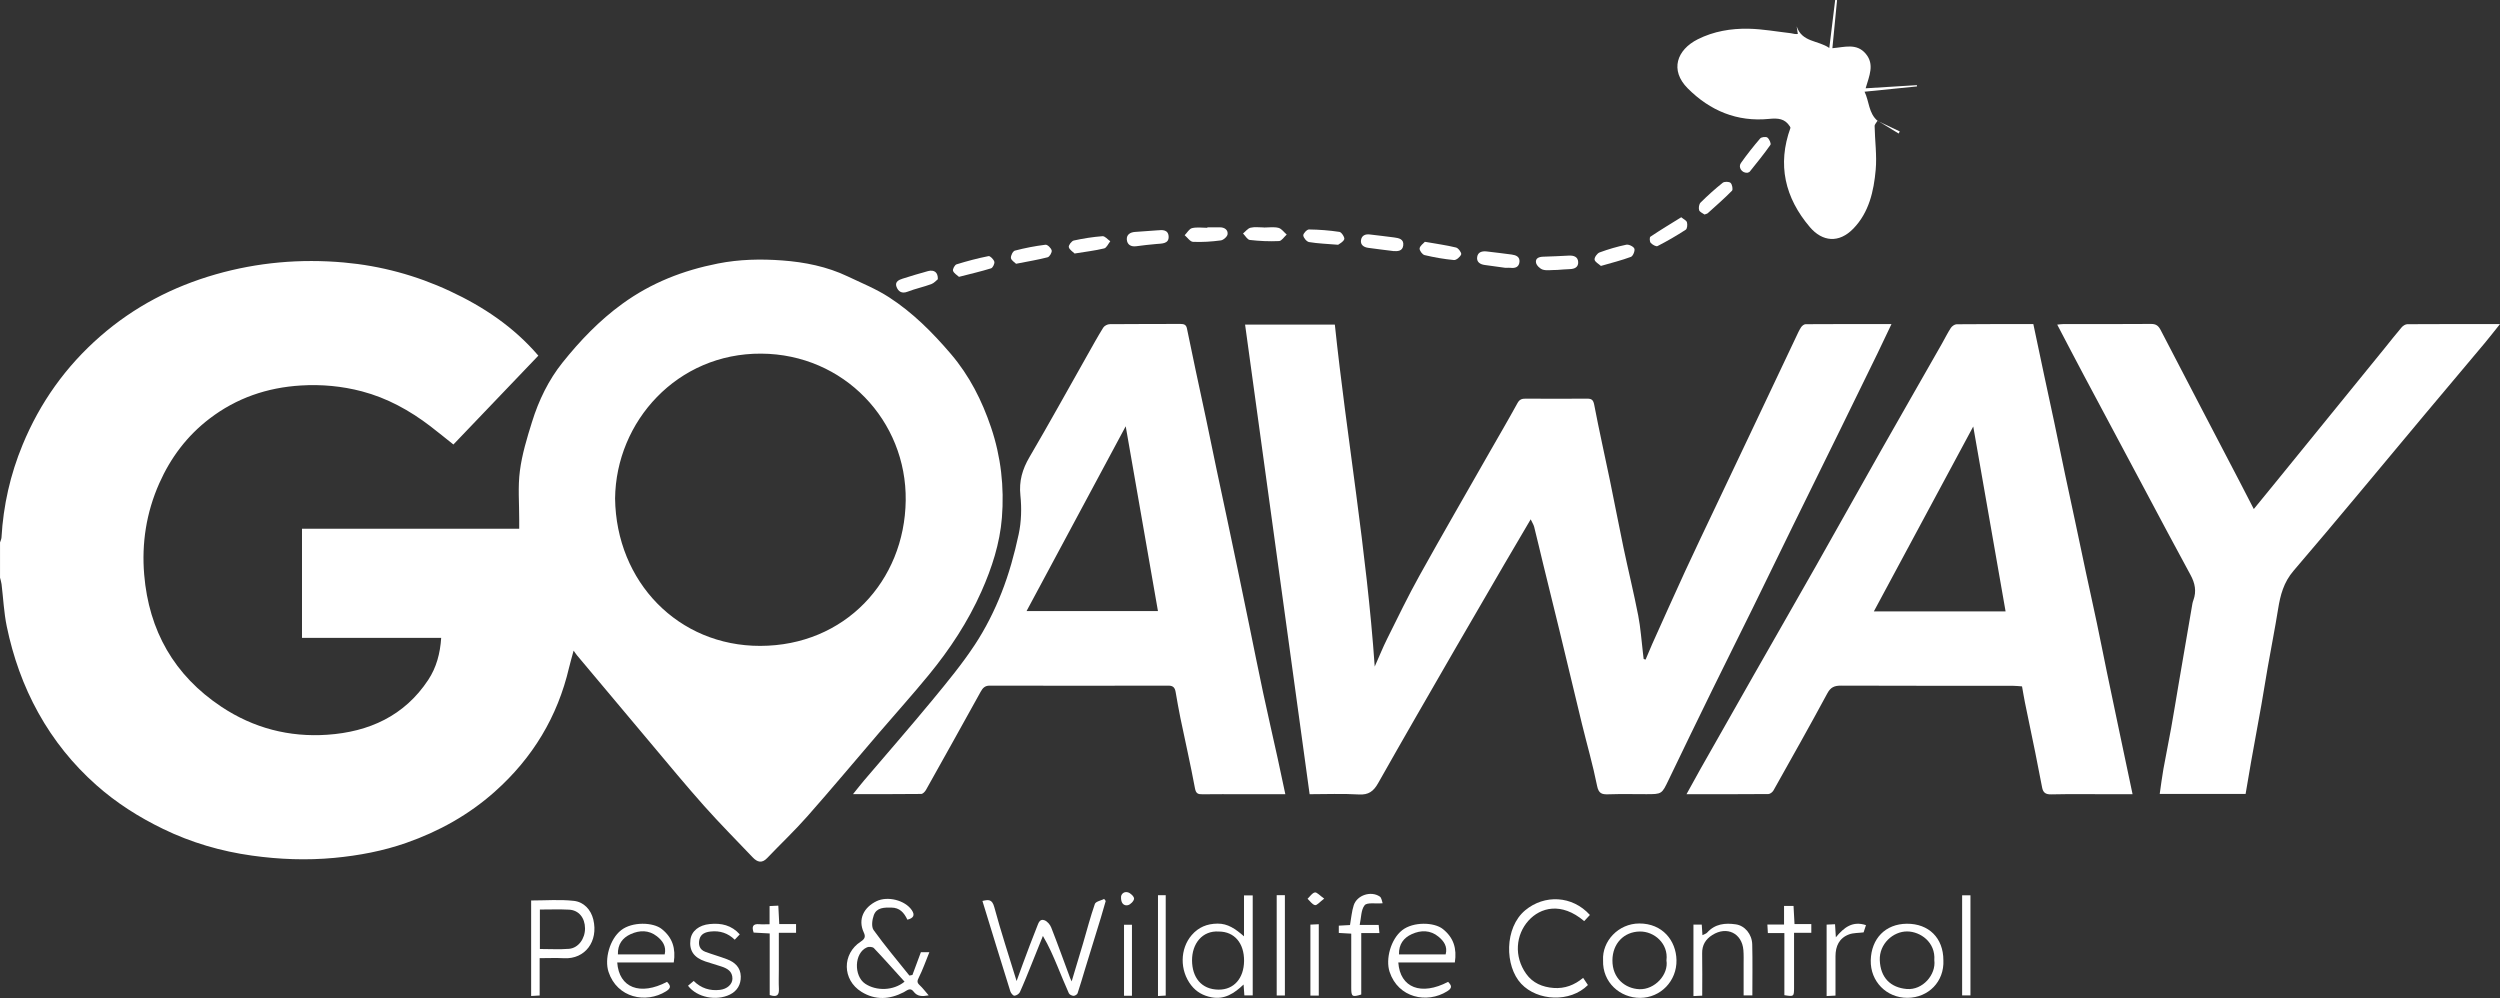
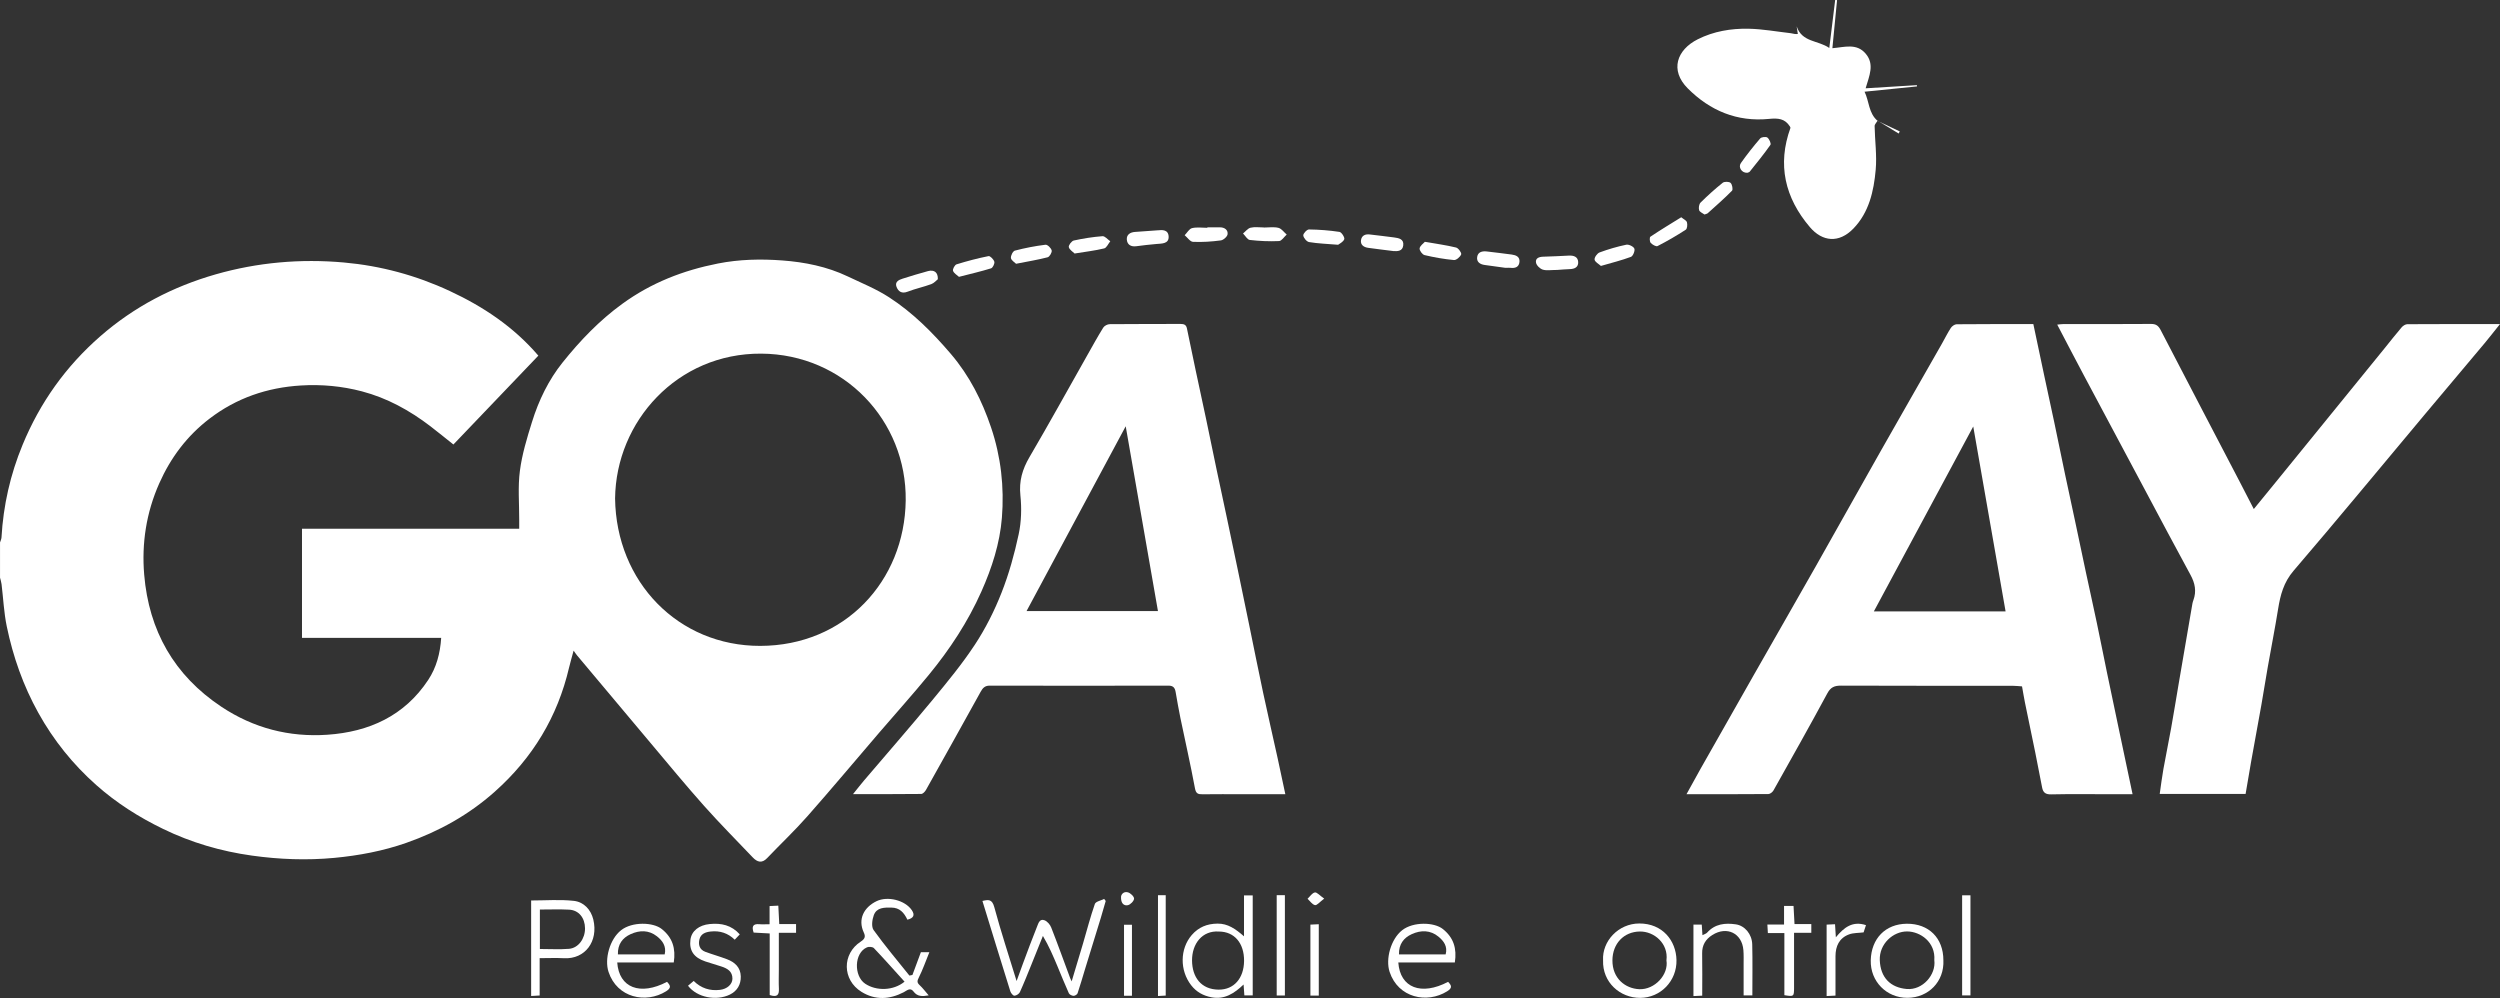
<svg xmlns="http://www.w3.org/2000/svg" id="Camada_2" viewBox="0 0 769.29 307.1">
  <rect x="0" y="0" width="769.29" height="307.1" fill="#333333" stroke="none" />
  <defs>
    <style>
      .cls-1 {
        fill: #FFF;
      }
    </style>
  </defs>
  <g id="Camada_1-2" data-name="Camada_1">
    <path class="cls-1" d="M0,166.94c.16-.52.43-1.04.46-1.56.56-9.87,2.72-19.38,6.49-28.5,5.36-12.99,13.29-24.13,23.92-33.41,10.41-9.09,22.36-15.29,35.54-19.06,12.86-3.67,26.05-4.83,39.4-3.64,11.36,1.01,22.26,3.97,32.57,8.77,10.32,4.8,19.69,11.04,27.28,19.9-8.71,9.12-17.38,18.18-26.14,27.34-2.46-1.95-4.76-3.84-7.11-5.64-6.36-4.86-13.3-8.68-21.06-10.72-6.12-1.61-12.42-2.19-18.77-1.8-10.39.63-19.84,3.87-28.14,10.23-6.89,5.28-11.92,11.97-15.44,19.9-3.98,8.98-5.44,18.42-4.63,28.07,1.44,17.22,9.2,30.98,23.76,40.66,9.89,6.58,20.9,9.42,32.62,8.61,12.76-.88,23.69-5.77,31.02-16.87,2.53-3.83,3.68-8.16,3.99-12.94h-42.83v-33.58h66.84c0-1.11,0-1.93,0-2.75.02-5.03-.44-10.12.21-15.07.66-5.1,2.19-10.12,3.73-15.05,2.05-6.62,5.1-12.91,9.4-18.28,5.38-6.72,11.32-12.94,18.41-18.08,8.89-6.46,18.66-10.26,29.37-12.38,6.63-1.31,13.25-1.44,19.83-.95,6.9.51,13.77,1.88,20.13,4.91,4.28,2.04,8.73,3.84,12.69,6.4,7.3,4.72,13.38,10.81,19.05,17.45,5.75,6.74,9.59,14.37,12.37,22.6,3.05,9.01,4.1,18.38,3.34,27.84-.64,7.89-3.06,15.38-6.29,22.64-4.16,9.36-9.73,17.81-16.19,25.68-4.96,6.05-10.21,11.88-15.3,17.82-7.36,8.57-14.6,17.24-22.08,25.71-3.93,4.46-8.27,8.55-12.38,12.86-1.61,1.69-3.03,1.24-4.4-.19-5.02-5.27-10.15-10.44-14.99-15.87-5.63-6.32-11.01-12.86-16.46-19.34-7.57-8.98-15.11-17.99-22.65-26.99-.27-.32-.5-.69-1.05-1.45-.57,2.14-1.03,3.67-1.4,5.23-3.54,15.15-11.22,27.8-22.82,38.14-8,7.14-17.19,12.25-27.24,15.77-7.16,2.51-14.58,3.91-22.18,4.63-8.5.8-16.97.47-25.33-.7-9.48-1.32-18.65-3.98-27.37-8.22-7.46-3.62-14.36-8-20.53-13.48-7.19-6.38-13.14-13.77-17.83-22.21-4.66-8.38-7.8-17.31-9.73-26.64-.88-4.26-1.07-8.65-1.6-12.98-.08-.68-.31-1.33-.47-2,0-3.59,0-7.19,0-10.78ZM189.27,153.38c.34,25.7,19.44,45.41,44.67,45.37,25.98-.04,44.44-19.91,44.76-44.75.32-24.51-18.99-45.03-44.47-45.18-25.85-.15-44.69,20.87-44.96,44.56Z" />
-     <path class="cls-1" d="M471.01,159.82c-2.78,4.73-5.42,9.19-8.03,13.67-5.01,8.6-10.03,17.21-15.01,25.83-8,13.87-16.02,27.72-23.89,41.66-1.42,2.51-2.93,3.67-5.96,3.49-5-.3-10.03-.08-15.13-.08-6.63-48.24-13.23-96.28-19.86-144.51h27.62c3.67,34.83,9.79,69.48,12.27,105.24,1.43-3.21,2.54-5.98,3.87-8.64,3.23-6.48,6.38-13.02,9.9-19.35,7.05-12.69,14.33-25.25,21.51-37.87,2.89-5.06,5.84-10.09,8.64-15.2.64-1.17,1.37-1.4,2.54-1.39,6.26.04,12.51.05,18.77,0,1.45-.01,2.01.28,2.32,1.92,1.48,7.77,3.23,15.49,4.83,23.24,1.43,6.9,2.73,13.83,4.18,20.72,1.47,6.97,3.17,13.9,4.53,20.89.74,3.78.98,7.65,1.45,11.49.08.62.15,1.24.22,1.85.2.06.4.13.59.19.68-1.6,1.34-3.22,2.05-4.81,3.38-7.51,6.74-15.04,10.19-22.53,3.04-6.59,6.18-13.12,9.29-19.68,3.74-7.9,7.5-15.8,11.25-23.7,4.5-9.5,8.99-19,13.5-28.5.49-1.03.94-2.08,1.56-3.03.29-.45.92-.96,1.4-.96,8.69-.06,17.38-.04,26.43-.04-1.52,3.18-2.88,6.11-4.3,9.02-3.68,7.56-7.37,15.11-11.08,22.66-4.97,10.12-9.96,20.23-14.93,30.36-4.14,8.45-8.24,16.92-12.39,25.37-4.12,8.39-8.32,16.74-12.43,25.13-4.51,9.21-8.99,18.44-13.43,27.69-2.12,4.41-2.06,4.43-6.86,4.43-3.88,0-7.77-.09-11.65.04-2.04.07-3.05-.2-3.53-2.64-1.28-6.41-3.11-12.7-4.66-19.06-2.32-9.54-4.58-19.09-6.89-28.63-1.67-6.91-3.4-13.81-5.08-20.72-.91-3.73-1.77-7.48-2.71-11.2-.18-.73-.63-1.39-1.08-2.36Z" />
    <path class="cls-1" d="M656.22,244.39h-7.16c-5.97,0-11.94-.08-17.9.05-1.72.04-2.47-.57-2.77-2.12-.69-3.57-1.38-7.15-2.1-10.72-1.05-5.17-2.15-10.34-3.2-15.51-.31-1.53-.55-3.08-.88-4.88-.93-.06-1.89-.18-2.86-.18-17.62-.01-35.23.02-52.85-.05-2.01,0-3.18.47-4.21,2.39-5.4,10.02-11,19.94-16.57,29.87-.29.51-1.03,1.1-1.57,1.1-8.26.07-16.52.05-25.19.05,1.54-2.79,2.91-5.32,4.32-7.81,5.5-9.72,11.01-19.44,16.54-29.14,6.3-11.07,12.65-22.11,18.93-33.19,6.66-11.76,13.24-23.57,19.9-35.33,6.28-11.08,12.62-22.12,18.92-33.19.92-1.61,1.72-3.28,2.73-4.82.36-.54,1.16-1.12,1.77-1.13,7.83-.08,15.67-.05,23.62-.05,1.1,5.23,2.18,10.38,3.28,15.52,1.05,4.94,2.13,9.88,3.18,14.82,1.12,5.29,2.19,10.6,3.3,15.89,1.03,4.88,2.1,9.75,3.13,14.62,1.11,5.22,2.19,10.45,3.31,15.67,1.1,5.15,2.26,10.29,3.34,15.45,1.06,5.02,2.04,10.06,3.08,15.08,1.24,6,2.51,11.99,3.77,17.98,1.35,6.4,2.7,12.79,4.14,19.62ZM576.62,188.13h40.53c-3.32-18.97-6.61-37.83-9.95-56.89-10.2,18.97-20.31,37.79-30.58,56.89Z" />
    <path class="cls-1" d="M395.51,244.39c-4.57,0-8.87,0-13.17,0-4.1,0-8.2-.04-12.29.02-1.4.02-2.04-.19-2.35-1.88-1.34-7.22-2.98-14.39-4.47-21.59-.55-2.65-1-5.33-1.47-8-.22-1.28-.72-1.97-2.23-1.96-18.33.05-36.66.04-55,0-1.48,0-2.14.75-2.77,1.89-5.58,10.09-11.19,20.16-16.83,30.21-.3.53-.96,1.23-1.46,1.23-6.81.08-13.62.05-20.98.05,1.33-1.65,2.34-2.96,3.42-4.23,7.01-8.24,14.14-16.39,21.03-24.74,4.56-5.53,9.15-11.09,13.08-17.07,3.26-4.97,5.99-10.39,8.16-15.92,2.29-5.8,3.97-11.9,5.28-18,.83-3.86.94-8.02.53-11.96-.46-4.4.6-8.03,2.78-11.76,6.08-10.37,11.88-20.9,17.8-31.36,1.61-2.85,3.18-5.72,4.91-8.5.35-.57,1.31-1.07,2-1.07,7.26-.08,14.52-.03,21.78-.07,1.1,0,1.75.25,1.98,1.41.86,4.26,1.76,8.51,2.66,12.76,1.06,5.01,2.16,10.02,3.22,15.03,1.1,5.23,2.16,10.46,3.26,15.69,1.04,4.95,2.12,9.89,3.16,14.84,1.09,5.15,2.18,10.31,3.25,15.47,1.22,5.86,2.43,11.71,3.63,17.57,1.42,6.9,2.79,13.82,4.26,20.71,1.43,6.69,2.97,13.35,4.44,20.03.79,3.6,1.54,7.2,2.39,11.18ZM315.89,188.03h40.43c-3.35-19.18-6.66-38.17-9.92-56.86-10.09,18.81-20.28,37.8-30.51,56.86Z" />
    <path class="cls-1" d="M691,244.31h-26.42c.38-2.6.68-5.13,1.13-7.63.75-4.21,1.63-8.4,2.38-12.61.82-4.56,1.55-9.14,2.33-13.7,1.4-8.23,2.81-16.45,4.23-24.68.06-.35.18-.69.3-1.03.99-2.73.49-5.2-.89-7.74-4.74-8.67-9.34-17.41-14-26.13-6.26-11.73-12.54-23.46-18.78-35.21-2.73-5.13-5.41-10.29-8.24-15.69.74-.07,1.33-.17,1.91-.17,8.99,0,17.98.03,26.96-.04,1.53-.01,2.26.55,2.95,1.86,8.09,15.61,16.24,31.18,24.37,46.77,1.37,2.63,2.72,5.28,4.3,8.33,2.49-3.04,4.72-5.77,6.94-8.5,11.1-13.65,22.2-27.3,33.3-40.96,1.75-2.16,3.45-4.35,5.26-6.46.41-.48,1.15-.95,1.73-.96,9.34-.06,18.69-.04,28.53-.04-1.72,2.14-3.17,4.02-4.69,5.84-6.26,7.47-12.55,14.92-18.81,22.39-13.32,15.91-26.52,31.93-40.02,47.68-3.05,3.56-4.07,7.47-4.76,11.78-.96,5.98-2.14,11.94-3.19,17.91-.68,3.86-1.28,7.74-1.96,11.61-1.03,5.83-2.12,11.65-3.16,17.48-.58,3.23-1.11,6.46-1.69,9.89Z" />
    <path class="cls-1" d="M577.77,37.14c-.32.55-.93,1.11-.92,1.66.08,4.5.73,9.03.33,13.47-.59,6.56-2.05,13.09-6.86,18.06-4.45,4.6-9.55,4.07-13.4-.45-7.65-8.99-10.09-19.2-5.96-30.55-.07-.16-.1-.3-.18-.42-1.56-2.44-3.64-2.6-6.45-2.32-9.77.96-18.1-2.49-24.99-9.4-5.58-5.6-3.36-11.87,3.1-15.11,4.9-2.46,10.24-3.35,15.64-3.24,4.34.09,8.66.89,12.98,1.38.42.05.84.18,1.26.24.26.04.54,0,.9,0-.13-.87-.25-1.61-.36-2.36,1.63,4.95,6.6,4.26,10.04,6.66.65-5.3,1.23-10.04,1.81-14.77.19.01.39.03.58.04-.47,4.87-.95,9.73-1.44,14.8,3.74-.3,7.45-1.64,10.26,1.7,2.77,3.29,1.1,6.76-.03,10.64,5.5-.34,10.64-.66,15.77-.97l.03.39c-5.28.53-10.57,1.07-16.13,1.63,1.45,2.99,1.22,6.6,4,8.96l.04-.05Z" />
    <path class="cls-1" d="M312.82,301.89c.74-2.03,1.31-3.66,1.92-5.28,1.44-3.85,2.85-7.71,4.39-11.51.38-.94.79-2.52,2.3-1.91.86.34,1.7,1.32,2.05,2.22,2.02,5.15,3.89,10.36,5.82,15.55.08.21.18.4.47,1.03,1.28-4.26,2.4-7.93,3.48-11.61,1.2-4.08,2.26-8.21,3.66-12.22.27-.76,1.87-1.04,2.86-1.55.16.21.32.42.48.64-.5,1.73-.99,3.47-1.51,5.19-1.62,5.3-3.26,10.59-4.89,15.89-.75,2.44-1.44,4.91-2.26,7.32-.13.38-.84.81-1.25.79-.51-.03-1.25-.39-1.44-.81-1.23-2.72-2.33-5.49-3.48-8.24-1.31-3.12-2.63-6.24-4.5-9.38-1.18,2.95-2.35,5.9-3.55,8.84-1.15,2.83-2.27,5.67-3.53,8.44-.25.54-1.09,1.09-1.68,1.11-.41.02-1.08-.78-1.26-1.34-2.88-9.21-5.71-18.44-8.59-27.82,1.83-.43,2.97-.61,3.65,1.9,2.01,7.46,4.43,14.8,6.87,22.76Z" />
    <path class="cls-1" d="M279.22,283.01c-1.05-2.23-2.4-3.7-4.91-3.73-2.21-.03-4.54-.07-5.43,2.34-.51,1.38-.79,3.56-.06,4.57,3.46,4.82,7.31,9.37,11.02,14.01.31-.06.62-.12.93-.19.84-2.27,1.68-4.53,2.6-7h2.61c-1.13,2.79-2.03,5.37-3.24,7.78-.52,1.03-.62,1.55.24,2.35.97.9,1.77,1.98,2.79,3.15-1.99.36-3.49.4-4.68-1.2-1.01-1.35-2.06-.25-3.01.24-4.37,2.25-8.75,2.5-13-.13-5.93-3.68-6.04-11.69-.18-15.48,1.3-.84,1.46-1.58.91-2.75-1.94-4.16.08-7.82,3.93-9.67,3.39-1.63,8.73-.31,10.83,2.76,1.06,1.56.51,2.49-1.35,2.94ZM278.35,302.08c-3.2-3.53-6.25-6.98-9.43-10.32-.39-.41-1.53-.51-2.11-.26-4.04,1.73-4.09,8.86-.59,11.2,3.43,2.3,8.68,2.2,12.12-.62Z" />
    <path class="cls-1" d="M382.8,288.13v-12.61h2.68v30.78h-2.57c-.07-1.02-.14-2-.24-3.35-2.88,2.75-5.87,4.69-9.85,3.94-2.55-.48-4.68-1.65-6.28-3.72-3.55-4.57-3.47-11.19.16-15.42,2.1-2.44,4.73-3.51,7.96-3.54,3.18-.03,5.5,1.62,8.14,3.91ZM375.07,286.65c-5.14-.36-8.28,3.78-8.26,8.88.03,5.14,2.77,8.96,8.19,9,4.7.03,7.76-3.49,7.82-8.82.05-5.5-2.99-9.05-7.75-9.06Z" />
    <path class="cls-1" d="M163.44,277.09c4.45,0,8.85-.36,13.15.12,3.03.34,5.24,2.67,5.98,5.74,1.61,6.73-2.54,12.25-8.99,11.91-2.42-.13-4.86-.02-7.52-.02v11.49c-.96.06-1.7.1-2.62.15v-29.41ZM166.13,279.88v12.14c3.09,0,6.04.18,8.95-.05,2.88-.23,4.97-3.12,4.94-6.32-.03-3.21-1.91-5.57-4.88-5.73-2.92-.16-5.87-.04-9.01-.04Z" />
-     <path class="cls-1" d="M487.16,300.91c.56.84,1.02,1.53,1.47,2.2-5.47,5.47-15.51,4.95-20.53-.39-5.11-5.44-5.21-17.26,1.24-22.62,5.9-4.89,14.46-4.57,19.9,1.45-.58.62-1.18,1.26-1.76,1.89-7.06-5.99-13.51-4.17-17.13-.16-3.9,4.32-4.57,10.99-.71,16.4,2.01,2.82,5.01,4.07,8.42,4.33,3.43.26,6.42-.88,9.1-3.11Z" />
    <path class="cls-1" d="M189.93,296.16c.55,7.84,7.08,10.3,15.32,5.97,1.06,1.09,1.42,1.84-.29,2.91-6.21,3.87-15.06,2.02-17.7-5.96-1.31-3.95.36-10.09,3.86-12.84,3.43-2.69,9.88-2.49,12.54-.35,3.31,2.66,4.32,5.97,3.67,10.27h-17.41ZM190.14,293.68h14.4c.57-2.54-.7-4.24-2.41-5.58-2.49-1.95-5.32-1.9-8.07-.65-2.51,1.15-4.01,3.11-3.92,6.22Z" />
    <path class="cls-1" d="M430.28,296.16c.55,7.84,7.08,10.3,15.32,5.97,1.06,1.09,1.42,1.85-.29,2.91-6.23,3.88-15.06,2.01-17.7-5.96-1.31-3.95.36-10.1,3.86-12.84,3.43-2.69,9.88-2.49,12.54-.35,3.31,2.66,4.32,5.97,3.67,10.27h-17.41ZM430.49,293.68h14.36c.66-2.45-.59-4.12-2.19-5.44-2.5-2.07-5.41-2.08-8.24-.79-2.5,1.14-4.01,3.1-3.93,6.24Z" />
    <path class="cls-1" d="M493.29,295.49c-.32-5.9,4.73-11.3,11.13-11.32,7.16-.03,11.33,5.28,11.46,11.24.15,6.46-4.9,11.63-11.17,11.65-6.18.02-11.65-4.75-11.42-11.56ZM512.8,295.48c.62-5.1-3.73-8.91-8.22-8.84-4.88.08-8.36,3.69-8.41,8.83-.05,5.66,4.02,8.73,8.25,8.92,4.75.21,9.11-4.48,8.37-8.9Z" />
    <path class="cls-1" d="M598.01,295.45c.32,6.65-4.65,11.55-11.02,11.6-6.45.05-11.5-5.04-11.33-11.57.17-6.64,4.49-11.18,11.1-11.23,6.76-.05,11.24,4.4,11.25,11.2ZM595.22,295.48c.42-5.59-4.33-8.82-8.32-8.86-4.39-.04-8.65,3.85-8.46,8.83.2,5.37,3.28,8.45,8.3,8.88,4.9.42,9.06-4.43,8.48-8.86Z" />
    <path class="cls-1" d="M521.08,284.51h2.58c.07,1.07.13,2.05.21,3.26.56-.3,1.12-.44,1.44-.79,2.43-2.71,5.55-3.03,8.86-2.54,2.72.4,4.94,3,5.02,6.17.13,5.17.04,10.34.04,15.7h-2.69c0-3.16,0-6.3,0-9.44,0-1.51.05-3.02-.07-4.52-.43-5.2-5.11-7.45-9.55-4.64-2.09,1.32-3.19,3.12-3.14,5.68.08,4.24.02,8.47.02,12.99-.89.04-1.71.09-2.7.13v-21.99Z" />
    <path class="cls-1" d="M211.71,303.33c.6-.51,1.14-.96,1.75-1.48,2.27,2.26,5.01,3.11,8.07,2.75,2.21-.26,3.82-1.7,3.85-3.42.03-2.26-1.56-3.19-3.44-3.79-1.63-.52-3.28-1-4.9-1.54-3.55-1.19-5.01-3.35-4.58-6.71.34-2.66,2.63-4.48,5.94-4.8,3.54-.35,6.69.33,9.24,3.18-.49.51-.96,1.01-1.55,1.64-2.08-2.02-4.54-2.84-7.42-2.52-1.63.18-3.01.73-3.43,2.37-.42,1.65-.01,3.21,1.81,3.88,2.19.81,4.45,1.44,6.64,2.27,2.42.92,4.19,2.5,4.26,5.3.06,2.5-1.1,4.47-3.32,5.57-4.17,2.06-10.12.94-12.91-2.69Z" />
-     <path class="cls-1" d="M415.8,287.3c-1.47-.09-2.59-.15-3.83-.22v-2.24c1.25-.07,2.38-.13,3.45-.19.38-2.1.52-4.19,1.15-6.11,1.03-3.1,5.29-4.49,8.01-2.66.58.39.67,1.53.88,2.07-2.27.18-4.78-.32-5.54.61-1.13,1.39-1.03,3.78-1.52,6.05h5.84c.08.86.14,1.53.23,2.52h-5.59v18.9c-2.76.86-3.08.64-3.08-1.95-.01-5.52,0-11.05,0-16.78Z" />
    <path class="cls-1" d="M549.09,287.11h-5.09c-.05-.89-.09-1.62-.15-2.61h5.13v-5.73h2.92c.09,1.78.19,3.53.3,5.58h5.17v2.69h-5.31c0,4.45,0,8.6,0,12.75,0,1.44,0,2.87,0,4.31-.02,2.55-.09,2.6-2.98,2.13v-19.12Z" />
    <path class="cls-1" d="M236.85,306.18v-18.94c-1.76-.09-3.36-.18-4.94-.27-.63-1.81-.29-2.76,1.74-2.58.98.09,1.97.01,3.16.01v-5.59c.94-.05,1.68-.08,2.69-.13.1,1.87.19,3.62.29,5.67h5.17v2.68h-5.3c0,3.93,0,7.58,0,11.22,0,2.01-.08,4.02.02,6.02.1,1.94-.59,2.67-2.83,1.92Z" />
    <path class="cls-1" d="M564.67,284.4c.09,1.34.15,2.4.25,4.02,2.53-3.07,5.17-5.1,9.27-3.74-.25.76-.5,1.53-.73,2.23-1.59.2-3.13.12-4.46.61-3.05,1.12-4.19,3.63-4.19,6.75,0,3.94,0,7.88,0,12.09-.91.05-1.72.09-2.73.14v-21.98c.73-.03,1.54-.07,2.59-.12Z" />
    <path class="cls-1" d="M392.86,275.46h2.52v30.87h-2.52v-30.87Z" />
    <path class="cls-1" d="M603.78,306.3v-30.8h2.56v30.8h-2.56Z" />
    <path class="cls-1" d="M356.33,275.46h2.38v30.89c-.72.04-1.46.09-2.38.14v-31.03Z" />
    <path class="cls-1" d="M348.32,306.41h-2.44v-21.85h2.44v21.85Z" />
    <path class="cls-1" d="M405.81,306.37h-2.58v-21.85c.77-.03,1.59-.07,2.58-.12v21.96Z" />
    <path class="cls-1" d="M371.51,69.95c1.29,0,2.58,0,3.87,0,1.45,0,2.52.79,2.37,2.11-.08.74-1.28,1.82-2.09,1.92-2.83.37-5.72.57-8.56.44-.88-.04-1.71-1.33-2.56-2.04.75-.76,1.39-1.96,2.27-2.18,1.49-.36,3.13-.1,4.71-.1,0-.05,0-.1,0-.16Z" />
    <path class="cls-1" d="M288.59,85.92c-.46.36-1.14,1.19-2.02,1.51-2.39.88-4.92,1.41-7.29,2.33-1.82.71-2.87-.09-3.41-1.5-.57-1.49.67-2.15,1.9-2.52,2.59-.8,5.18-1.63,7.8-2.32,1.87-.49,3.1.36,3.02,2.5Z" />
    <path class="cls-1" d="M312.65,81.16c-.43-.44-1.47-1.04-1.57-1.76-.1-.72.61-2.12,1.21-2.28,3.09-.81,6.25-1.42,9.42-1.81.6-.08,1.74,1.02,1.91,1.76.14.6-.65,1.95-1.25,2.1-3.03.79-6.13,1.29-9.73,2Z" />
    <path class="cls-1" d="M295.08,85.18c-.59-.55-1.56-1.08-1.82-1.85-.17-.51.54-1.82,1.09-1.99,3.23-1,6.52-1.87,9.84-2.53.49-.1,1.58,1.01,1.78,1.72.16.57-.47,1.87-1,2.04-3.12.97-6.31,1.7-9.88,2.62Z" />
    <path class="cls-1" d="M388.9,70.02c1.5,0,3.07-.26,4.49.09.96.24,1.71,1.35,2.55,2.07-.79.7-1.54,1.96-2.36,2-2.99.14-6.01,0-8.99-.34-.76-.09-1.4-1.3-2.09-1.99.77-.62,1.46-1.58,2.33-1.78,1.29-.31,2.7-.08,4.06-.08v.04Z" />
    <path class="cls-1" d="M463.13,82.4c-1.71-.24-3.97-.55-6.24-.86-1.47-.19-2.57-.94-2.34-2.47.23-1.56,1.58-1.86,2.99-1.69,2.56.31,5.11.6,7.66.95,1.28.18,2.5.65,2.37,2.23-.14,1.64-1.33,2.04-2.8,1.85-.35-.04-.72,0-1.64,0Z" />
    <path class="cls-1" d="M356.36,70.87c1.06-.12,3.22-.35,3.25,2.03.03,2.15-2.13,2.04-3.78,2.18-2.07.18-4.13.41-6.19.69-1.65.22-2.78-.49-2.9-2.05-.11-1.5,1.02-2.24,2.49-2.35,2.14-.15,4.28-.31,7.12-.51Z" />
    <path class="cls-1" d="M428.66,77.24c-2.55-.32-5.11-.62-7.66-.98-1.32-.19-2.41-.88-2.2-2.36.21-1.43,1.31-1.93,2.72-1.75,2.48.31,4.97.57,7.45.91,1.45.2,3.08.47,2.83,2.46-.22,1.8-1.71,1.83-3.15,1.73Z" />
    <path class="cls-1" d="M479.2,83.06c-1.91,0-3.28.27-4.46-.09-.86-.27-1.92-1.28-2.08-2.12-.27-1.37.89-1.83,2.22-1.86,2.64-.06,5.29-.22,7.93-.34,1.42-.06,2.72.33,2.82,1.94.1,1.6-1.05,2.17-2.54,2.22-1.5.05-3,.19-3.88.25Z" />
    <path class="cls-1" d="M438.45,74.41c3.58.62,6.63,1.03,9.61,1.76.7.17,1.74,1.62,1.57,2.1-.29.78-1.49,1.81-2.22,1.75-3.04-.28-6.07-.82-9.05-1.52-.68-.16-1.61-1.43-1.52-2.07.11-.8,1.14-1.48,1.61-2.01Z" />
    <path class="cls-1" d="M537.62,53.17c-1.68.06-2.82-1.73-1.91-3.01,1.85-2.61,3.84-5.13,5.93-7.56.38-.44,1.76-.61,2.21-.27.59.44,1.21,1.86.94,2.24-1.99,2.84-4.19,5.53-6.36,8.24-.19.24-.63.29-.8.37Z" />
    <path class="cls-1" d="M517.34,66.85c.72.6,1.59.97,1.76,1.55.2.7.09,1.99-.37,2.29-2.8,1.82-5.7,3.5-8.68,5.03-.44.23-1.61-.43-2.1-.99-.35-.38-.39-1.69-.1-1.89,3.04-2.04,6.18-3.93,9.5-5.99Z" />
    <path class="cls-1" d="M492.64,81.84c-.67-.62-1.84-1.2-1.96-1.95-.1-.67.8-1.94,1.53-2.21,2.68-.99,5.44-1.8,8.23-2.38.76-.16,2.23.56,2.48,1.21.25.65-.42,2.29-1.05,2.53-2.87,1.07-5.86,1.81-9.24,2.79Z" />
    <path class="cls-1" d="M524.51,66.01c-.54-.4-1.48-.75-1.66-1.34-.21-.69-.04-1.86.45-2.34,2.16-2.14,4.43-4.19,6.81-6.09.52-.41,1.95-.38,2.42.04.5.46.79,2.04.44,2.4-2.38,2.42-4.94,4.65-7.47,6.93-.2.18-.52.21-.98.4Z" />
    <path class="cls-1" d="M411.76,75.32c-3.53-.29-6.26-.38-8.94-.83-.73-.12-1.7-1.28-1.78-2.04-.06-.57,1.12-1.85,1.74-1.84,3.14.04,6.3.28,9.41.75.63.1,1.67,1.74,1.46,2.26-.34.87-1.53,1.41-1.89,1.7Z" />
    <path class="cls-1" d="M330.67,78.01c-.53-.54-1.59-1.15-1.78-1.97-.13-.56.86-1.88,1.53-2.03,2.9-.64,5.87-1.1,8.83-1.33.76-.06,1.6,1.01,2.4,1.56-.62.76-1.12,2.01-1.88,2.2-2.82.69-5.73,1.02-9.09,1.57Z" />
    <path class="cls-1" d="M344.96,275.92c.07-.72.81-1.68,2.1-1.34.8.21,1.94,1.3,1.91,1.95-.03.73-1.12,1.84-1.91,2.01-1.18.25-2.19-.5-2.1-2.62Z" />
    <path class="cls-1" d="M407.48,276.52c-1.37,1.02-2.23,2.12-2.83,2-.86-.18-1.54-1.26-2.3-1.95.74-.69,1.4-1.78,2.25-1.95.62-.13,1.49.93,2.89,1.91Z" />
    <path class="cls-1" d="M577.73,37.19c2.29,1.08,4.57,2.17,6.86,3.25-.11.22-.23.44-.34.65-2.16-1.32-4.32-2.63-6.48-3.95,0,0-.04.05-.04.05Z" />
  </g>
</svg>